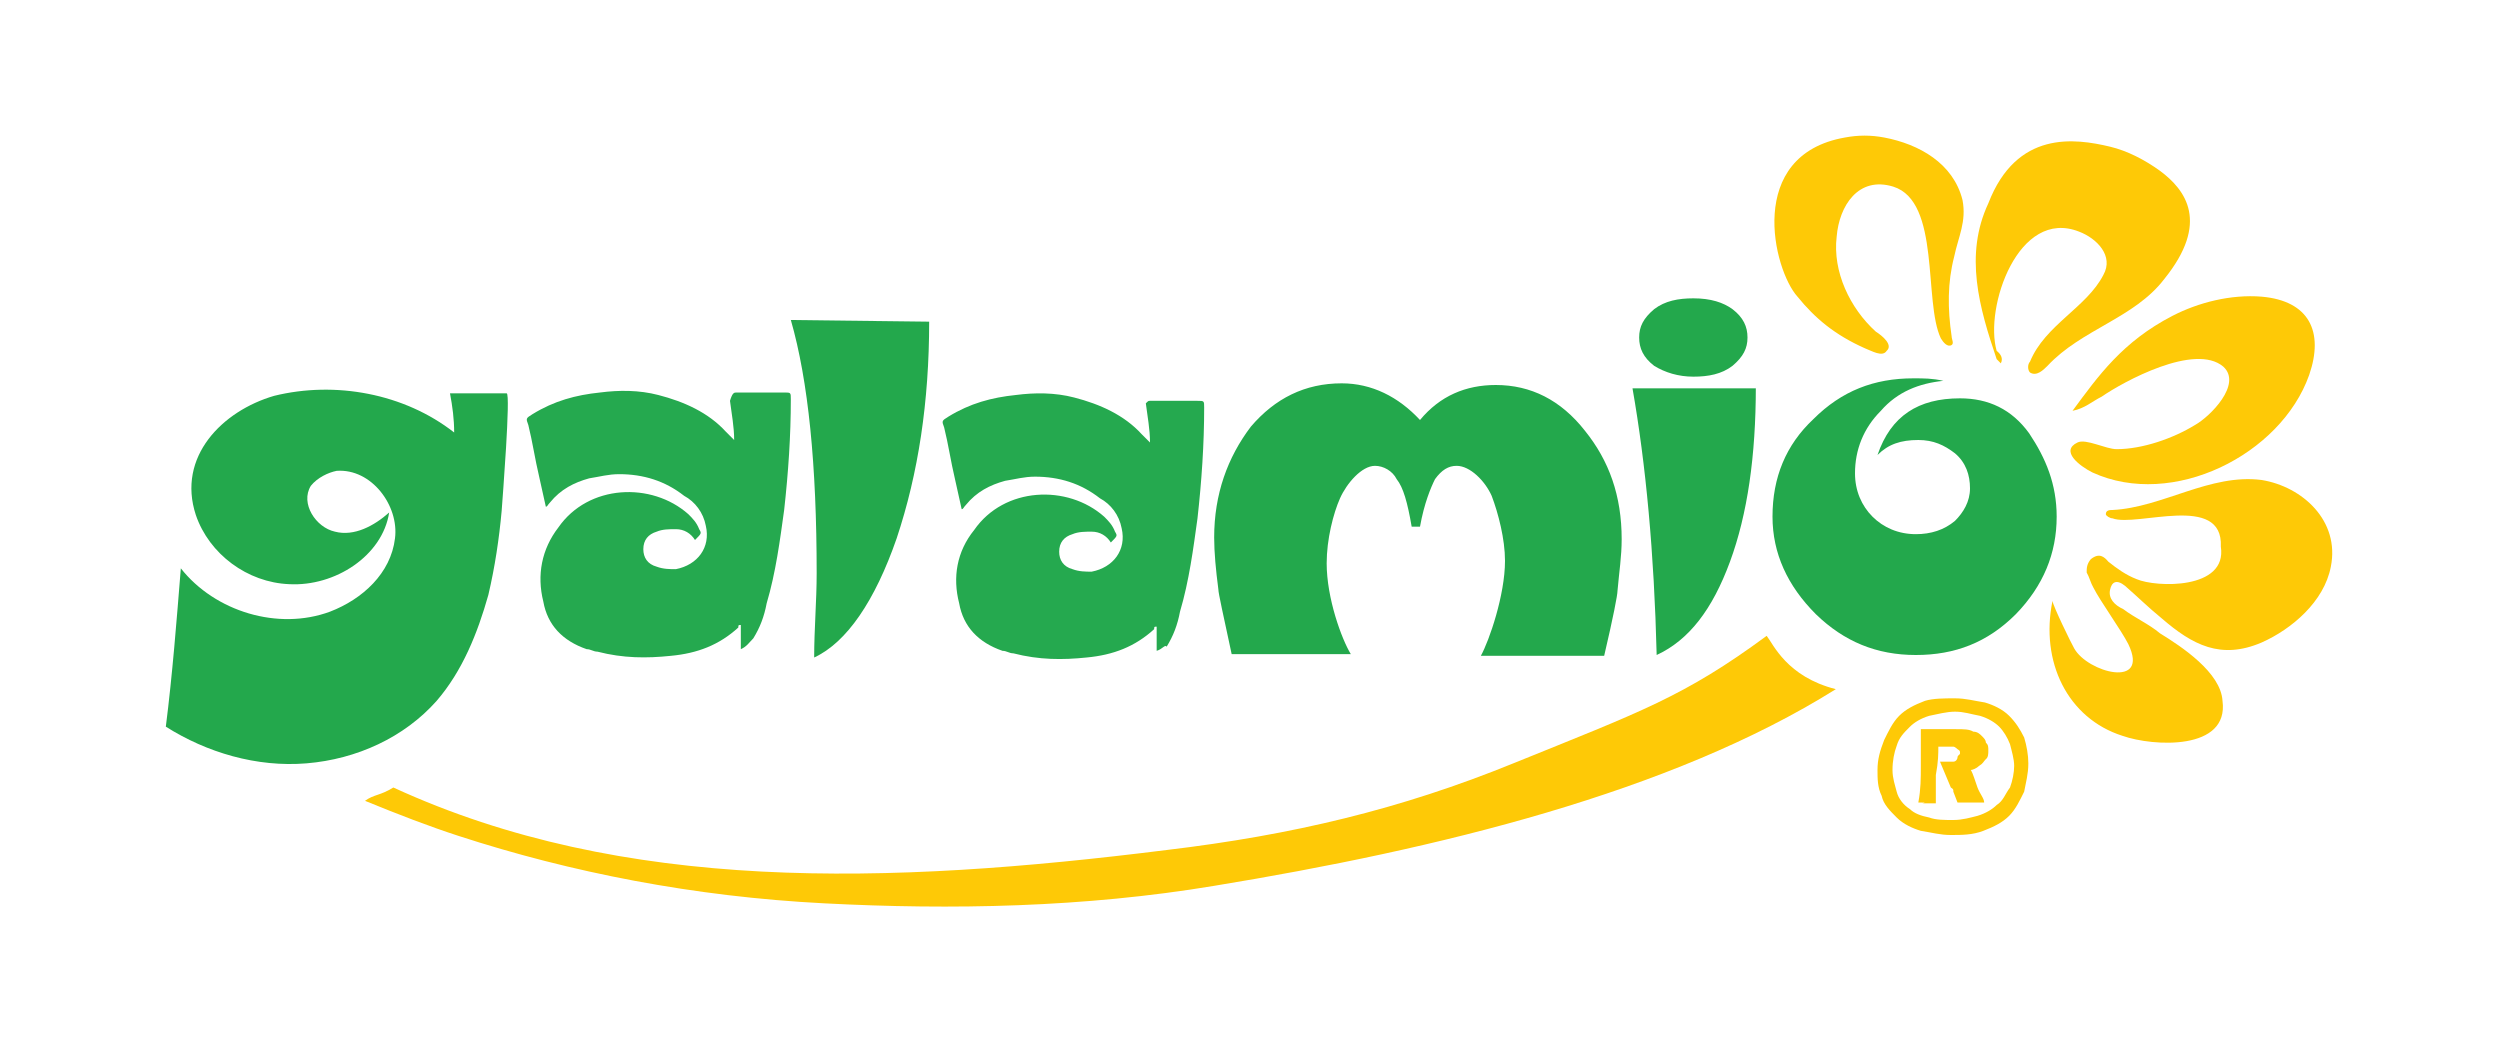
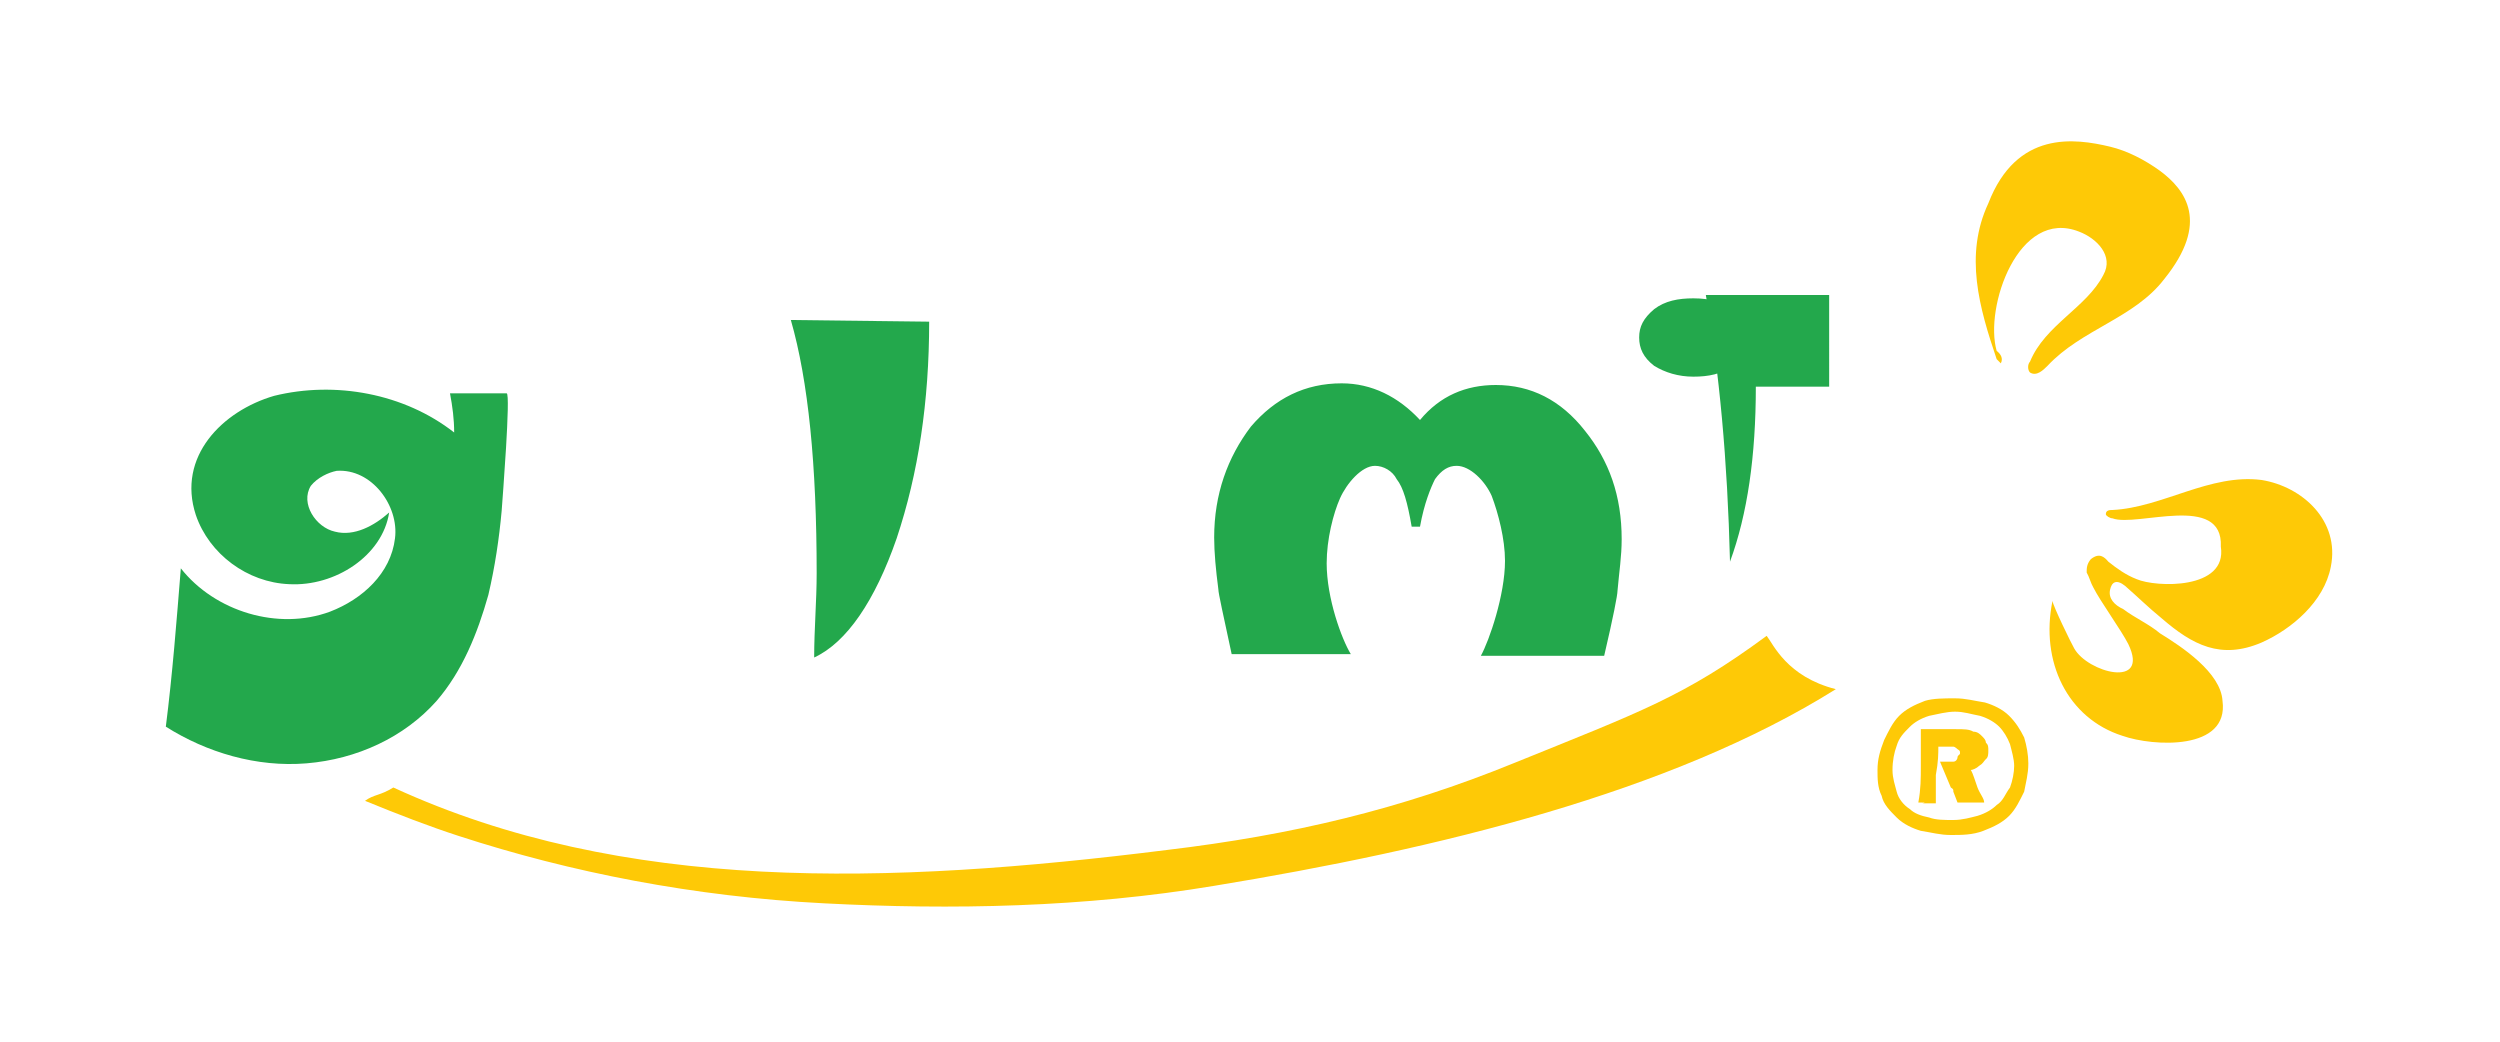
<svg xmlns="http://www.w3.org/2000/svg" version="1.1" id="Ebene_1" x="0px" y="0px" viewBox="0 0 300 125" style="enable-background:new 0 0 300 125;" xml:space="preserve">
  <style type="text/css">
	.st0{fill:#23A84C;}
	.st1{fill:#FEC906;}
	.st2{fill:none;}
	.st3{fill:#25A94F;}
</style>
  <g>
    <g>
      <g>
        <path class="st0" d="M60.8,47.2c-2.3,0-4.4,0-6.8,0c0.3,1.6,0.5,3.1,0.5,4.7c-6-4.7-14.3-6.2-21.6-4.4     c-6.2,1.8-11.7,7.3-9.4,14.3c1.6,4.7,6.2,8.1,11.2,8.3c5.5,0.3,11.2-3.4,12-8.6c-1.8,1.6-4.2,2.9-6.5,2.3     c-2.3-0.5-4.2-3.4-2.9-5.5c0.8-1,2.1-1.6,3.1-1.8c4.2-0.3,7.5,4.2,7,8.1c-0.5,4.2-3.9,7.3-7.8,8.8c-6.2,2.3-13.8,0-17.9-5.2     c-0.5,6.2-1,12.7-1.8,19c4.9,3.1,10.9,4.9,16.9,4.4c6-0.5,11.7-3.1,15.6-7.5c3.1-3.6,4.9-8.1,6.2-12.7c0.8-3.4,1.3-6.8,1.6-10.1     C60.3,59.9,61.3,47.2,60.8,47.2z" />
        <path class="st0" d="M111.5,38.6c0,9.6-1.3,18.2-3.9,26c-2.6,7.5-6,12.5-9.9,14.3c0-3.4,0.3-6.8,0.3-10.1c0-13-1-23.1-3.1-30.4     L111.5,38.6L111.5,38.6z" />
        <path class="st0" d="M179.5,46.2c4.2,0,7.8,1.8,10.7,5.5c2.9,3.6,4.4,7.8,4.4,13c0,2.1-0.3,3.9-0.5,6.2c0,0.5-0.5,3.1-1.6,7.8     h-14.8c1-1.8,2.9-7.3,2.9-11.4c0-2.6-0.8-5.7-1.6-7.8c-0.8-1.8-2.6-3.6-4.2-3.6c-1,0-1.8,0.5-2.6,1.6c-0.5,1-1.3,2.9-1.8,5.7h-1     c-0.5-2.9-1-4.7-1.8-5.7c-0.5-1-1.6-1.6-2.6-1.6c-1.6,0-3.4,2.1-4.2,3.9c-0.8,1.8-1.6,4.9-1.6,7.8c0,4.2,1.8,9.1,2.9,10.9h-14.3     c-1-4.7-1.6-7.3-1.6-7.8c-0.3-2.3-0.5-4.4-0.5-6.2c0-5.2,1.6-9.6,4.4-13.3c2.9-3.4,6.5-5.2,10.9-5.2c3.6,0,6.8,1.6,9.4,4.4     C172.8,47.5,175.9,46.2,179.5,46.2z" />
-         <path class="st0" d="M210.7,46.4c0,8.3-1,15.3-3.1,21c-2.1,5.7-4.9,9.4-8.8,11.2c-0.3-12.2-1.3-22.9-2.9-32h14.8V46.4z      M207.9,37.1c1.3,1,1.8,2.1,1.8,3.4c0,1.3-0.5,2.3-1.8,3.4c-1.3,1-2.9,1.3-4.7,1.3c-1.8,0-3.4-0.5-4.7-1.3     c-1.3-1-1.8-2.1-1.8-3.4c0-1.3,0.5-2.3,1.8-3.4c1.3-1,2.9-1.3,4.7-1.3C205.3,35.8,206.8,36.3,207.9,37.1z" />
-         <path class="st0" d="M246.8,62c0,4.4-1.6,8.3-4.9,11.7c-3.4,3.4-7.3,4.9-12,4.9c-4.7,0-8.6-1.6-12-4.9c-3.4-3.4-5.2-7.3-5.2-11.7     c0-4.7,1.6-8.6,4.9-11.7c3.4-3.4,7.3-4.9,12-4.9c1.3,0,2.3,0,3.6,0.3c-2.9,0.3-5.5,1.3-7.5,3.6c-2.1,2.1-3.1,4.7-3.1,7.5     c0,2.1,0.8,3.9,2.1,5.2c1.3,1.3,3.1,2.1,5.2,2.1c1.8,0,3.4-0.5,4.7-1.6c1-1,1.8-2.3,1.8-3.9s-0.5-3.1-1.8-4.2     c-1.3-1-2.6-1.6-4.4-1.6c-2.1,0-3.6,0.5-4.9,1.8c1.6-4.7,4.9-6.8,9.9-6.8c3.4,0,6.2,1.3,8.3,4.2C245.5,55,246.8,58.1,246.8,62z" />
+         <path class="st0" d="M210.7,46.4c0,8.3-1,15.3-3.1,21c-0.3-12.2-1.3-22.9-2.9-32h14.8V46.4z      M207.9,37.1c1.3,1,1.8,2.1,1.8,3.4c0,1.3-0.5,2.3-1.8,3.4c-1.3,1-2.9,1.3-4.7,1.3c-1.8,0-3.4-0.5-4.7-1.3     c-1.3-1-1.8-2.1-1.8-3.4c0-1.3,0.5-2.3,1.8-3.4c1.3-1,2.9-1.3,4.7-1.3C205.3,35.8,206.8,36.3,207.9,37.1z" />
      </g>
      <path class="st1" d="M246.3,72.1c0,0.5,2.3,5.2,2.6,5.7c1.6,2.9,9.1,4.9,6.5-0.5c-0.8-1.6-3.4-5.2-4.2-6.8    c-0.3-0.5-0.5-1.3-0.8-1.8c0-0.5,0-1,0.5-1.6c1-0.8,1.6-0.3,2.1,0.3c1,0.8,2.1,1.6,3.4,2.1c2.3,1,10.9,1.3,10.1-3.9    c0.3-6.5-10.1-2.3-13-3.4c-0.3,0-0.8-0.3-0.8-0.5c0-0.5,0.5-0.5,0.8-0.5c6-0.3,11.7-4.4,17.9-3.6c4.9,0.8,9.4,4.9,8.3,10.4    c-0.8,4.2-4.7,7.5-8.3,9.1c-4.9,2.1-8.3,0.3-12-2.9c-1.6-1.3-2.9-2.6-4.4-3.9c-1-0.8-1.6-0.5-1.8,0.5s0.5,1.8,1.6,2.3    c1.3,1,3.1,1.8,4.4,2.9c2.6,1.6,7.3,4.7,7.5,8.1c0.8,6-8.3,5.5-12,4.2C248.1,86.2,244.8,79.4,246.3,72.1z" />
-       <path class="st1" d="M248.7,49.3c3.1-4.2,6-8.3,12-11.4c3.1-1.6,7-2.6,10.7-2.3c5.7,0.5,7.5,4.2,5.7,9.4    c-3.4,9.6-16.4,16.1-26,11.7c-1.6-0.8-3.9-2.6-1.8-3.6c1-0.5,3.4,0.8,4.7,0.8c3.1,0,6.8-1.3,9.4-2.9c1.8-1,5.7-4.9,3.4-7    c-3.4-2.9-12,1.8-14.6,3.6C251,48.2,250.2,49,248.7,49.3z" />
      <path class="st1" d="M240.1,43.6c-0.3-0.3-0.3-0.3-0.5-0.5c-2.1-6.2-3.9-12.5-1-18.7c3.4-8.8,10.4-7.8,14.6-6.8    c2.1,0.5,4.2,1.6,6,2.9c3.1,2.3,6,6.2,0.5,13c-3.6,4.7-9.9,6-14,10.4c-0.5,0.5-1.3,1.3-2.1,0.8c-0.3-0.3-0.3-1,0-1.3    c1.8-4.4,6.8-6.5,8.8-10.4c1.3-2.3-0.8-4.4-2.9-5.2c-7.3-2.9-11.4,9.1-9.9,14.3C240.1,42.5,240.4,43,240.1,43.6z" />
-       <path class="st1" d="M221.4,16.5c1.6-0.3,3.1-0.3,4.7,0c4.2,0.8,8.3,3.1,9.4,7.5c0.5,2.6-0.5,4.4-1,6.8c-0.8,3.1-0.8,6.2-0.3,9.6    c0,0.3,0.3,0.8,0,1c-0.5,0.3-1-0.3-1.3-0.8c-2.1-4.4,0-16.4-5.7-18.2c-4.2-1.3-6.5,2.3-6.8,6c-0.5,4.2,1.6,8.6,4.7,11.4    c0.8,0.5,2.1,1.6,1.3,2.3c-0.5,0.8-1.8,0-2.6-0.3c-3.6-1.6-6-3.6-8.1-6.2C212.8,32.4,209.4,18.6,221.4,16.5z" />
    </g>
    <g>
      <path class="st1" d="M212,76.3c-9.9,7.3-15.1,9.1-30.4,15.3c-13.5,5.5-26.5,8.6-41.6,10.4c-33.5,4.2-65.2,5.2-92.8-7.5    c-1.6,1-2.3,0.8-3.4,1.6c3.9,1.6,7.8,3.1,11.2,4.2c13.5,4.4,28.3,7.3,43.9,8.1c15.3,0.8,31.2,0.5,46.8-2.1    c26.8-4.4,54.8-11.2,74.6-23.6C214.4,81.2,212.8,77.3,212,76.3z" />
    </g>
    <g>
      <path class="st2" d="M195.4,35.8" />
    </g>
    <g>
      <path class="st2" d="M57.4,35.8" />
    </g>
-     <path class="st3" d="M88.9,77.9c0-1,0-2.1,0-2.9c-0.3,0-0.3,0-0.3,0.3c-2.3,2.1-4.9,3.1-8.1,3.4c-2.9,0.3-5.7,0.3-8.8-0.5   c-0.5,0-0.8-0.3-1.3-0.3c-2.9-1-4.7-2.9-5.2-5.7C64.4,69,65,65.9,67,63.3c3.6-5.2,11.2-5.5,15.6-1.6c0.5,0.5,1,1,1.3,1.8   c0.3,0.5,0.3,0.5-0.5,1.3c-0.5-0.8-1.3-1.3-2.3-1.3c-0.8,0-1.6,0-2.3,0.3c-1,0.3-1.6,1-1.6,2.1c0,1,0.5,1.8,1.6,2.1   c0.8,0.3,1.6,0.3,2.3,0.3c2.6-0.5,4.2-2.6,3.6-5.2c-0.3-1.6-1.3-2.9-2.6-3.6c-2.3-1.8-4.9-2.6-7.8-2.6c-1.3,0-2.3,0.3-3.6,0.5   c-1.8,0.5-3.4,1.3-4.7,2.9c-0.3,0.3-0.3,0.5-0.5,0.5c-0.3-1.3-0.5-2.3-0.8-3.6c-0.5-2.1-0.8-4.2-1.3-6.2c-0.3-0.8-0.3-0.8,0.5-1.3   c2.6-1.6,5.2-2.3,8.1-2.6c2.3-0.3,4.7-0.3,7,0.3c3.1,0.8,6,2.1,8.1,4.4c0.3,0.3,0.5,0.5,1,1c0-1.6-0.3-3.1-0.5-4.7   c0.3-1,0.5-1,0.8-1c1.8,0,3.6,0,5.7,0c0.8,0,0.8,0,0.8,0.8c0,4.4-0.3,8.8-0.8,13.3c-0.5,3.6-1,7.5-2.1,11.2   c-0.3,1.6-0.8,2.9-1.6,4.2C89.9,77.1,89.6,77.6,88.9,77.9C89.1,78.1,88.9,77.9,88.9,77.9z" />
-     <path class="st3" d="M138.8,78.1c0-1,0-2.1,0-2.9c-0.3,0-0.3,0-0.3,0.3c-2.3,2.1-4.9,3.1-8.1,3.4c-2.9,0.3-5.7,0.3-8.8-0.5   c-0.5,0-0.8-0.3-1.3-0.3c-2.9-1-4.7-2.9-5.2-5.7c-0.8-3.1-0.3-6.2,1.8-8.8c3.6-5.2,11.2-5.5,15.6-1.6c0.5,0.5,1,1,1.3,1.8   c0.3,0.5,0.3,0.5-0.5,1.3c-0.5-0.8-1.3-1.3-2.3-1.3c-0.8,0-1.6,0-2.3,0.3c-1,0.3-1.6,1-1.6,2.1c0,1,0.5,1.8,1.6,2.1   c0.8,0.3,1.6,0.3,2.3,0.3c2.6-0.5,4.2-2.6,3.6-5.2c-0.3-1.6-1.3-2.9-2.6-3.6c-2.3-1.8-4.9-2.6-7.8-2.6c-1.3,0-2.3,0.3-3.6,0.5   c-1.8,0.5-3.4,1.3-4.7,2.9c-0.3,0.3-0.3,0.5-0.5,0.5c-0.3-1.3-0.5-2.3-0.8-3.6c-0.5-2.1-0.8-4.2-1.3-6.2c-0.3-0.8-0.3-0.8,0.5-1.3   c2.6-1.6,5.2-2.3,8.1-2.6c2.3-0.3,4.7-0.3,7,0.3c3.1,0.8,6,2.1,8.1,4.4c0.3,0.3,0.5,0.5,1,1c0-1.6-0.3-3.1-0.5-4.7   c0.3-0.3,0.3-0.3,0.5-0.3c1.8,0,3.6,0,5.7,0c0.8,0,0.8,0,0.8,0.8c0,4.4-0.3,8.8-0.8,13.3c-0.5,3.6-1,7.5-2.1,11.2   c-0.3,1.6-0.8,2.9-1.6,4.2C139.8,77.3,139.5,77.9,138.8,78.1L138.8,78.1z" />
    <g>
      <path class="st1" d="M234.6,83.8c1.3,0,2.3,0.3,3.6,0.5c1,0.3,2.1,0.8,2.9,1.6c0.8,0.8,1.3,1.6,1.8,2.6c0.3,1,0.5,2.1,0.5,3.1    c0,1.3-0.3,2.3-0.5,3.4c-0.5,1-1,2.1-1.8,2.9c-0.8,0.8-1.8,1.3-3.1,1.8c-1.3,0.5-2.6,0.5-3.9,0.5s-2.3-0.3-3.6-0.5    c-1-0.3-2.1-0.8-2.9-1.6c-0.8-0.8-1.6-1.6-1.8-2.6c-0.5-1-0.5-2.1-0.5-3.1c0-1.3,0.3-2.3,0.8-3.6c0.5-1,1-2.1,1.8-2.9    c0.8-0.8,1.8-1.3,3.1-1.8C232,83.8,233.3,83.8,234.6,83.8z M234.6,85.4c-1,0-2.1,0.3-3.1,0.5c-1,0.3-1.8,0.8-2.3,1.3    c-0.8,0.8-1.3,1.3-1.6,2.3c-0.3,0.8-0.5,1.8-0.5,2.9c0,1,0.3,1.8,0.5,2.6s0.8,1.6,1.6,2.1c0.5,0.5,1.3,0.8,2.3,1    c0.8,0.3,1.8,0.3,2.9,0.3s2.1-0.3,2.9-0.5c1-0.3,1.8-0.8,2.3-1.3c0.8-0.5,1-1.3,1.6-2.1c0.3-0.8,0.5-1.8,0.5-2.6s-0.3-1.8-0.5-2.6    c-0.3-0.8-0.8-1.6-1.3-2.1c-0.5-0.5-1.3-1-2.3-1.3C236.5,85.7,235.7,85.4,234.6,85.4z M230.2,96.3c0.3-1.6,0.3-2.9,0.3-4.4    s0-2.9,0-4.4c0.5,0,1,0,1.3,0s0.8,0,1.3,0s1,0,1.6,0c1,0,1.6,0,2.1,0.3c0.5,0,0.8,0.3,1,0.5c0.3,0.3,0.5,0.5,0.5,0.8    c0.3,0.3,0.3,0.5,0.3,1c0,0.3,0,0.8-0.3,1c-0.3,0.3-0.3,0.5-0.8,0.8c-0.3,0.3-0.8,0.5-1,0.5c0.3,0.5,0.5,1.3,0.8,2.1    c0.3,0.8,0.8,1.3,0.8,1.8c-0.5,0-1,0-1.6,0s-1,0-1.6,0l-0.5-1.3c0-0.3,0-0.3-0.3-0.5l-1.3-3.1c0.3,0,0.5,0,0.8,0    c0.3,0,0.5,0,0.8,0c0.3,0,0.5-0.3,0.5-0.5c0-0.3,0.3-0.3,0.3-0.5c0-0.3,0-0.3-0.3-0.5c0,0-0.3-0.3-0.5-0.3s-0.5,0-1,0    c-0.3,0-0.5,0-0.8,0c0,0.8,0,1.8-0.3,3.4c0,1.6,0,2.6,0,3.4c-0.5,0-1,0-1.6,0C231.3,96.3,230.7,96.3,230.2,96.3z" />
    </g>
  </g>
</svg>